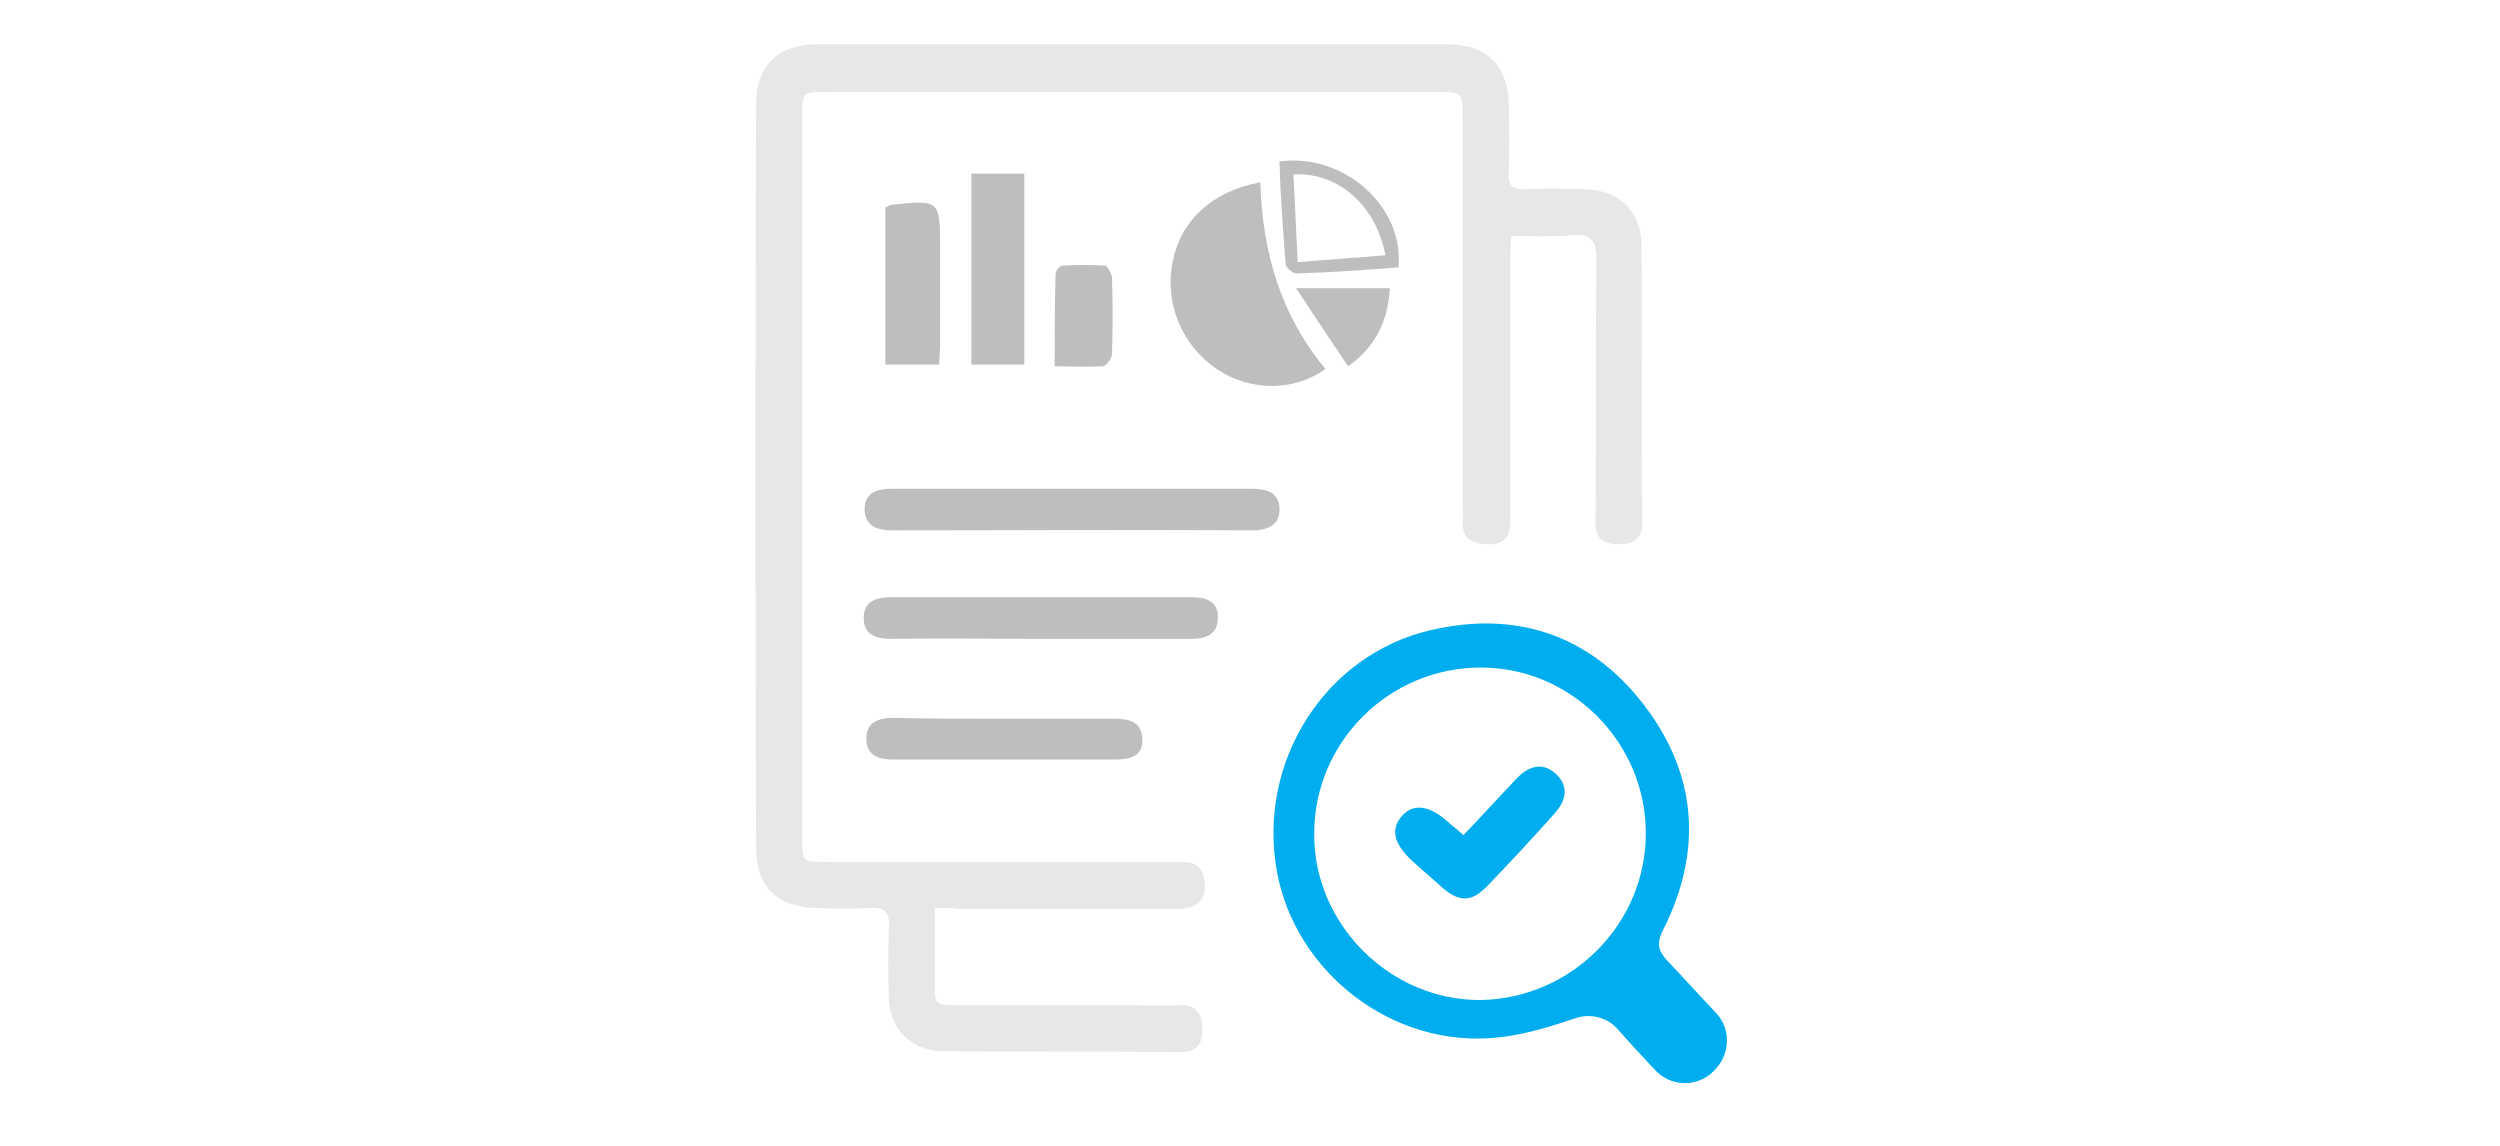
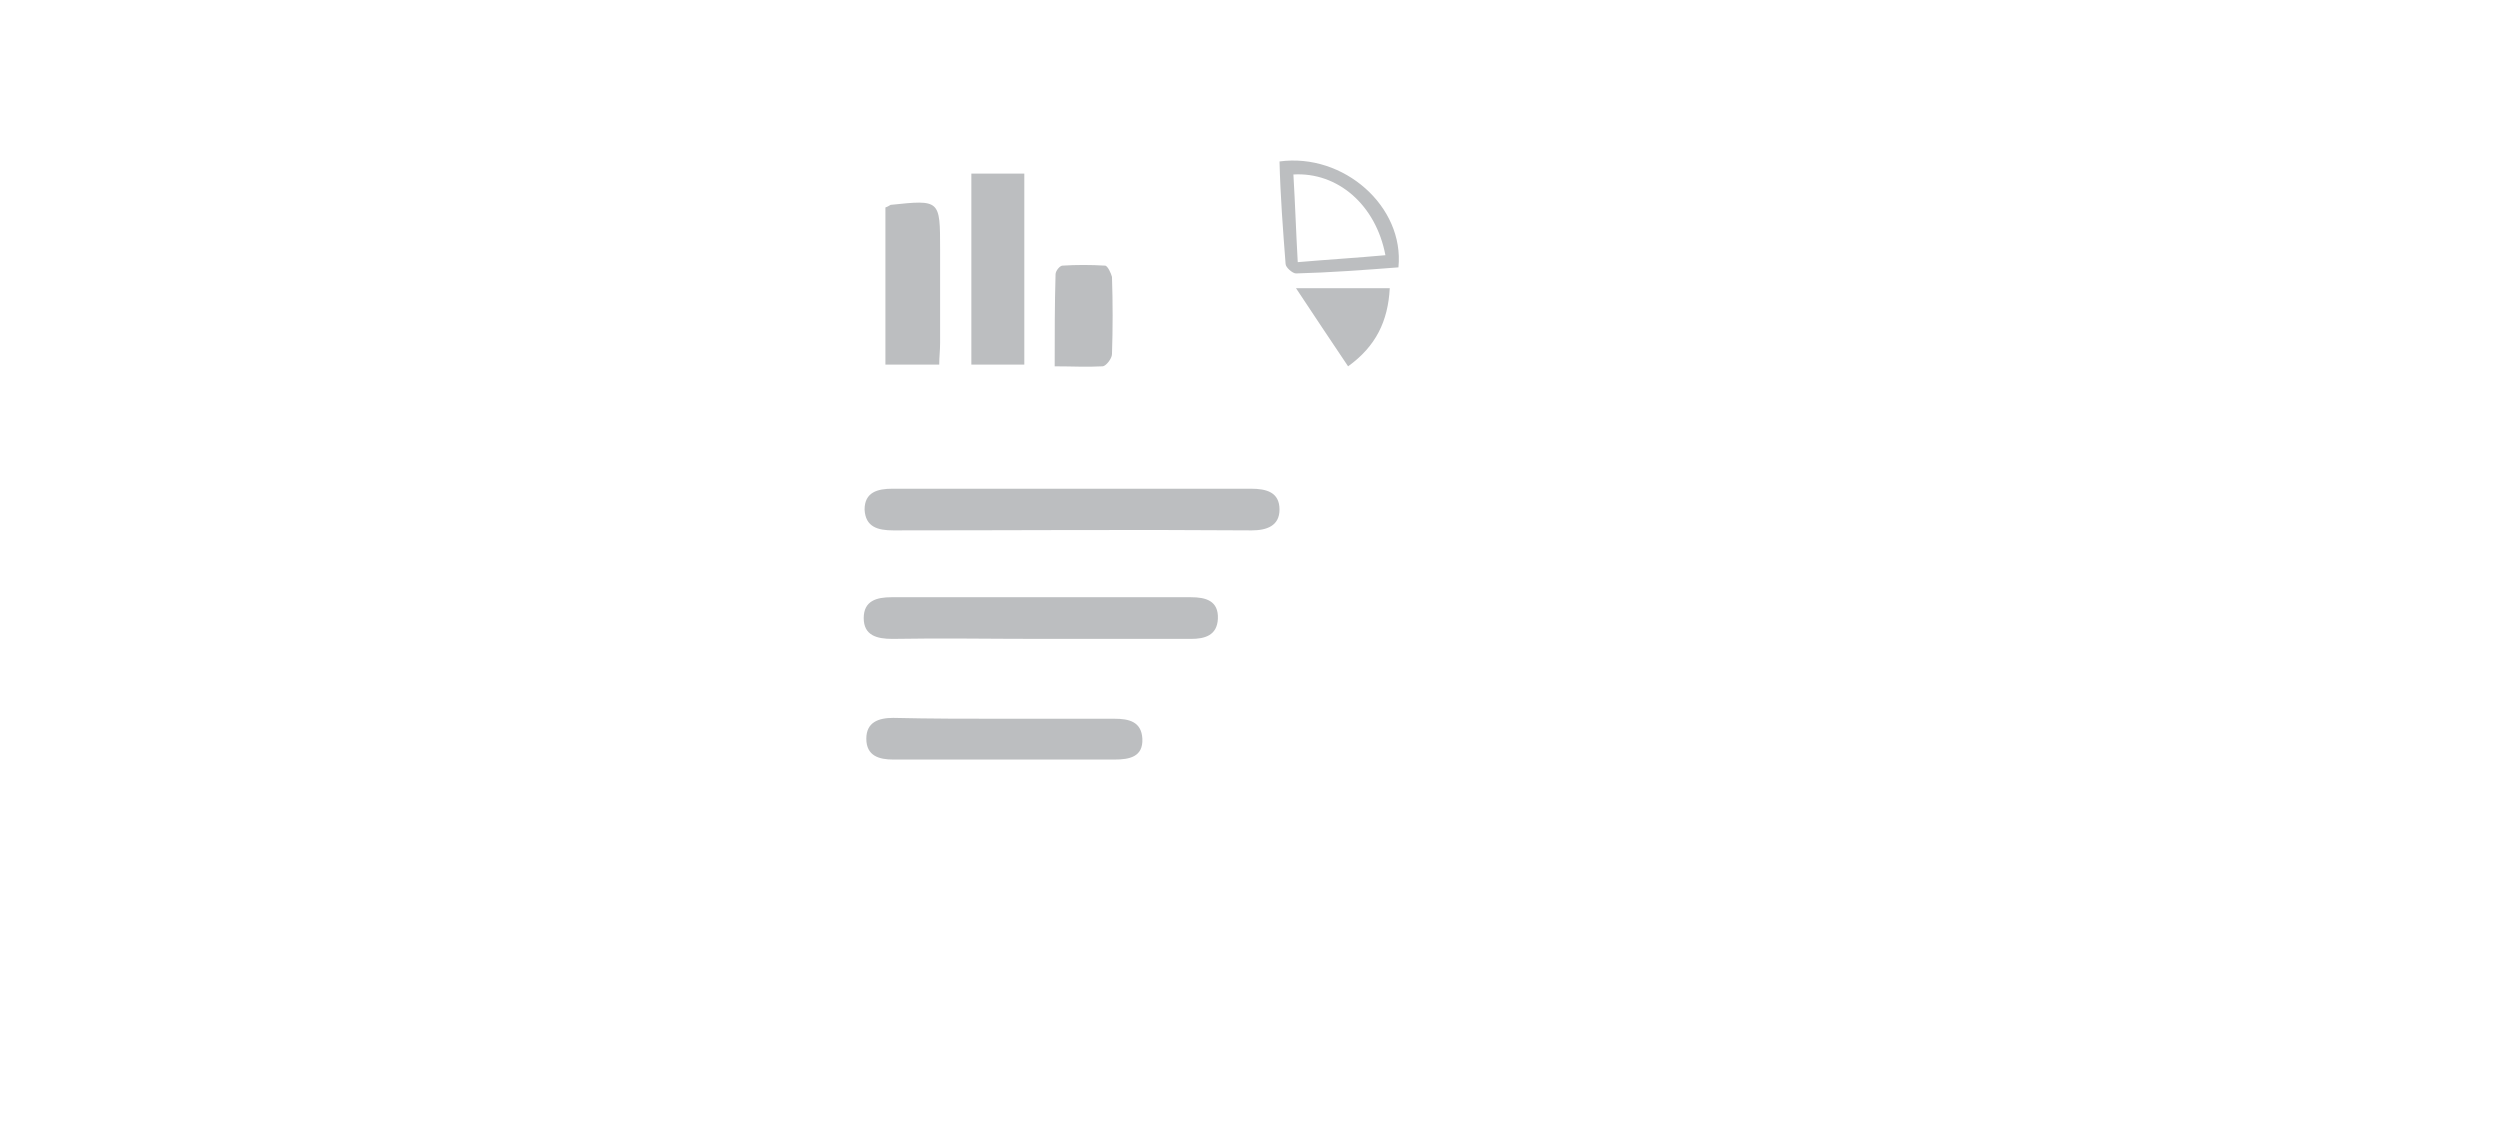
<svg xmlns="http://www.w3.org/2000/svg" version="1.1" id="Layer_1" x="0px" y="0px" width="288px" height="132px" viewBox="0 0 288 132" style="enable-background:new 0 0 288 132;" xml:space="preserve">
  <style type="text/css">
	.st0{fill:#00AEEF;}
	.st1{fill:#BCBEC0;}
	.st2{fill:#E6E7E8;}
</style>
  <rect x="108.9" y="-33.5" class="st0" width="17.9" height="17.9" />
  <rect x="135.1" y="-33.5" class="st1" width="17.9" height="17.9" />
  <rect x="161.2" y="-33.5" class="st2" width="17.9" height="17.9" />
  <g id="Layer_1_1_">
</g>
  <g>
-     <path class="st2" d="M107.7,104.6c0,3.5,0,6.5,0,9.7c0,1.6,1,1.5,2.1,1.5c6.9,0,13.7,0,20.6,0c1.9,0,3.7,0.1,5.6,0   c1.9-0.1,2.5,1.2,2.5,2.7c0.1,1.5-0.5,2.7-2.4,2.7c-9.3-0.1-18.5,0-27.7-0.1c-3.4-0.1-5.9-2.6-6-6c-0.1-2.8-0.1-5.6,0-8.4   c0.1-1.7-0.6-2.2-2.2-2.1c-2,0.1-4.1,0.1-6.2,0c-4.4-0.1-6.9-2.4-6.9-6.9c-0.1-28.6-0.1-57.1,0-85.7c0-4.4,2.6-6.9,6.9-6.9   c24.3,0,48.5,0,72.8,0c4.4,0,6.9,2.4,7,6.8c0.1,2.7,0.1,5.3,0,8c-0.1,1.4,0.4,2,1.9,1.9c2.3-0.1,4.6-0.1,6.9,0   c4,0.1,6.5,2.6,6.5,6.5c0.1,10.6-0.1,21.1,0.1,31.8c0,2-1,2.6-2.7,2.6c-1.6,0-2.8-0.5-2.7-2.6c0.1-10.1,0-20.1,0.1-30.2   c0-2-0.5-3-2.7-2.8c-2.3,0.2-4.5,0.1-7.1,0.1c-0.1,1-0.1,1.8-0.1,2.7c0,9.9,0,19.8,0,29.8c0,2.3-0.7,3.1-2.8,3   c-1.7-0.1-2.8-0.7-2.7-2.7c0.1-0.6,0-1.2,0-1.8c0-14.9,0-29.9,0-44.8c0-2.8-0.1-2.8-2.9-2.8c-23.4,0-46.7,0-70.2,0c-3,0-3,0-3,2.9   c0,27.6,0,55.2,0,82.8c0,3,0,3,2.9,3c13.4,0,26.8,0,40.2,0c1.5,0,2.9,0,3.2,1.9c0.5,2.2-0.6,3.5-3,3.5c-8.4,0-16.9,0-25.3,0   C109.7,104.6,108.9,104.6,107.7,104.6z" />
-     <path class="st0" d="M190.6,123.2c-1.5-1.6-2.9-3.1-4.2-4.6c-1.2-1.4-3.2-1.9-4.9-1.3c-3,1-5.9,1.9-8.8,2.2   c-12.2,1.4-23.5-7.5-25.6-19.1c-2.3-12.7,5.6-25,17.7-27.8c9.8-2.3,18.3,0.5,24.5,8.5c6.2,8,6.9,16.9,2.3,26   c-0.8,1.6-0.6,2.4,0.5,3.6c1.9,2,3.7,4,5.6,6c1.8,1.9,1.6,4.9-0.3,6.7c0,0,0,0-0.1,0.1C195.4,125.3,192.4,125.2,190.6,123.2z    M189.6,96c0-10.5-8.6-19.1-19-19.1c-10.6,0-19.2,8.6-19.2,19.1c-0.1,10.5,8.8,19.3,19.2,19.2C181.1,115,189.6,106.4,189.6,96z" />
-     <path class="st1" d="M152.7,42.5c-3.6,2.6-8.6,2.6-12.4,0.1c-4.1-2.7-6.2-7.6-5.2-12.5c0.9-4.6,4.5-8.1,10.1-9.1   C145.4,28.9,147.5,36.3,152.7,42.5z" />
    <path class="st1" d="M123.7,56.3c6.8,0,13.6,0,20.4,0c1.8,0,3.3,0.4,3.3,2.4c0,1.9-1.5,2.4-3.2,2.4c-13.7-0.1-27.5,0-41.3,0   c-1.8,0-3.2-0.4-3.3-2.4c0-2,1.5-2.4,3.2-2.4C109.9,56.3,116.8,56.3,123.7,56.3z" />
    <path class="st1" d="M119.8,73.6c-5.7,0-11.4-0.1-17,0c-1.8,0-3.3-0.4-3.3-2.4c0-2,1.5-2.4,3.2-2.4c11.5,0,23.1,0,34.5,0   c1.7,0,3.2,0.4,3.1,2.5c-0.1,1.9-1.5,2.3-3.1,2.3C131.5,73.6,125.6,73.6,119.8,73.6z" />
    <path class="st1" d="M115.7,82.8c4.2,0,8.4,0,12.7,0c1.6,0,3.1,0.3,3.2,2.3c0.1,2.1-1.5,2.4-3.2,2.4c-8.5,0-17,0-25.5,0   c-1.6,0-3.1-0.4-3.1-2.4c0-1.9,1.4-2.4,3.1-2.4C107.2,82.8,111.4,82.8,115.7,82.8z" />
    <path class="st1" d="M111.9,20c2.1,0,4,0,6.1,0c0,7.3,0,14.6,0,22c-2,0-4,0-6.1,0C111.9,34.7,111.9,27.5,111.9,20z" />
    <path class="st1" d="M108.2,42c-2.2,0-4.1,0-6.2,0c0-6.1,0-12.2,0-18.1c0.3-0.1,0.4-0.2,0.6-0.3c5.7-0.6,5.7-0.6,5.7,5.1   c0,3.6,0,7.2,0,10.8C108.3,40.4,108.2,41.1,108.2,42z" />
    <path class="st1" d="M121.5,42.2c0-3.7,0-7.2,0.1-10.6c0-0.4,0.5-1,0.8-1c1.6-0.1,3.2-0.1,4.9,0c0.3,0,0.7,0.9,0.8,1.3   c0.1,3,0.1,5.9,0,8.9c0,0.5-0.7,1.4-1.1,1.4C125.2,42.3,123.5,42.2,121.5,42.2z" />
    <path class="st1" d="M147.4,18.6c7.4-1,14.4,5.2,13.7,12.2c-3.9,0.3-7.9,0.6-11.8,0.7c-0.4,0-1.2-0.7-1.2-1.1   C147.8,26.5,147.5,22.6,147.4,18.6z M149,20.1c0.2,3.4,0.3,6.5,0.5,10.1c3.5-0.3,6.8-0.5,10.1-0.8C158.5,23.6,154.1,19.8,149,20.1z   " />
    <path class="st1" d="M149.3,33.2c3.9,0,7.3,0,10.8,0c-0.2,3.8-1.6,6.7-4.8,9C153.3,39.2,151.4,36.4,149.3,33.2z" />
-     <path class="st0" d="M168.6,96.2c2.2-2.3,4.1-4.4,6.1-6.5c1.6-1.7,3.2-1.8,4.6-0.5c1.3,1.3,1.3,2.8-0.2,4.5   c-2.5,2.8-5.1,5.6-7.7,8.3c-1.8,1.9-3.2,2-5.2,0.3c-1.2-1.1-2.4-2.1-3.6-3.2c-2.1-2-2.4-3.6-1.1-5.1c1.3-1.5,3.2-1.2,5.2,0.6   C167.3,95.1,167.9,95.6,168.6,96.2z" />
  </g>
</svg>